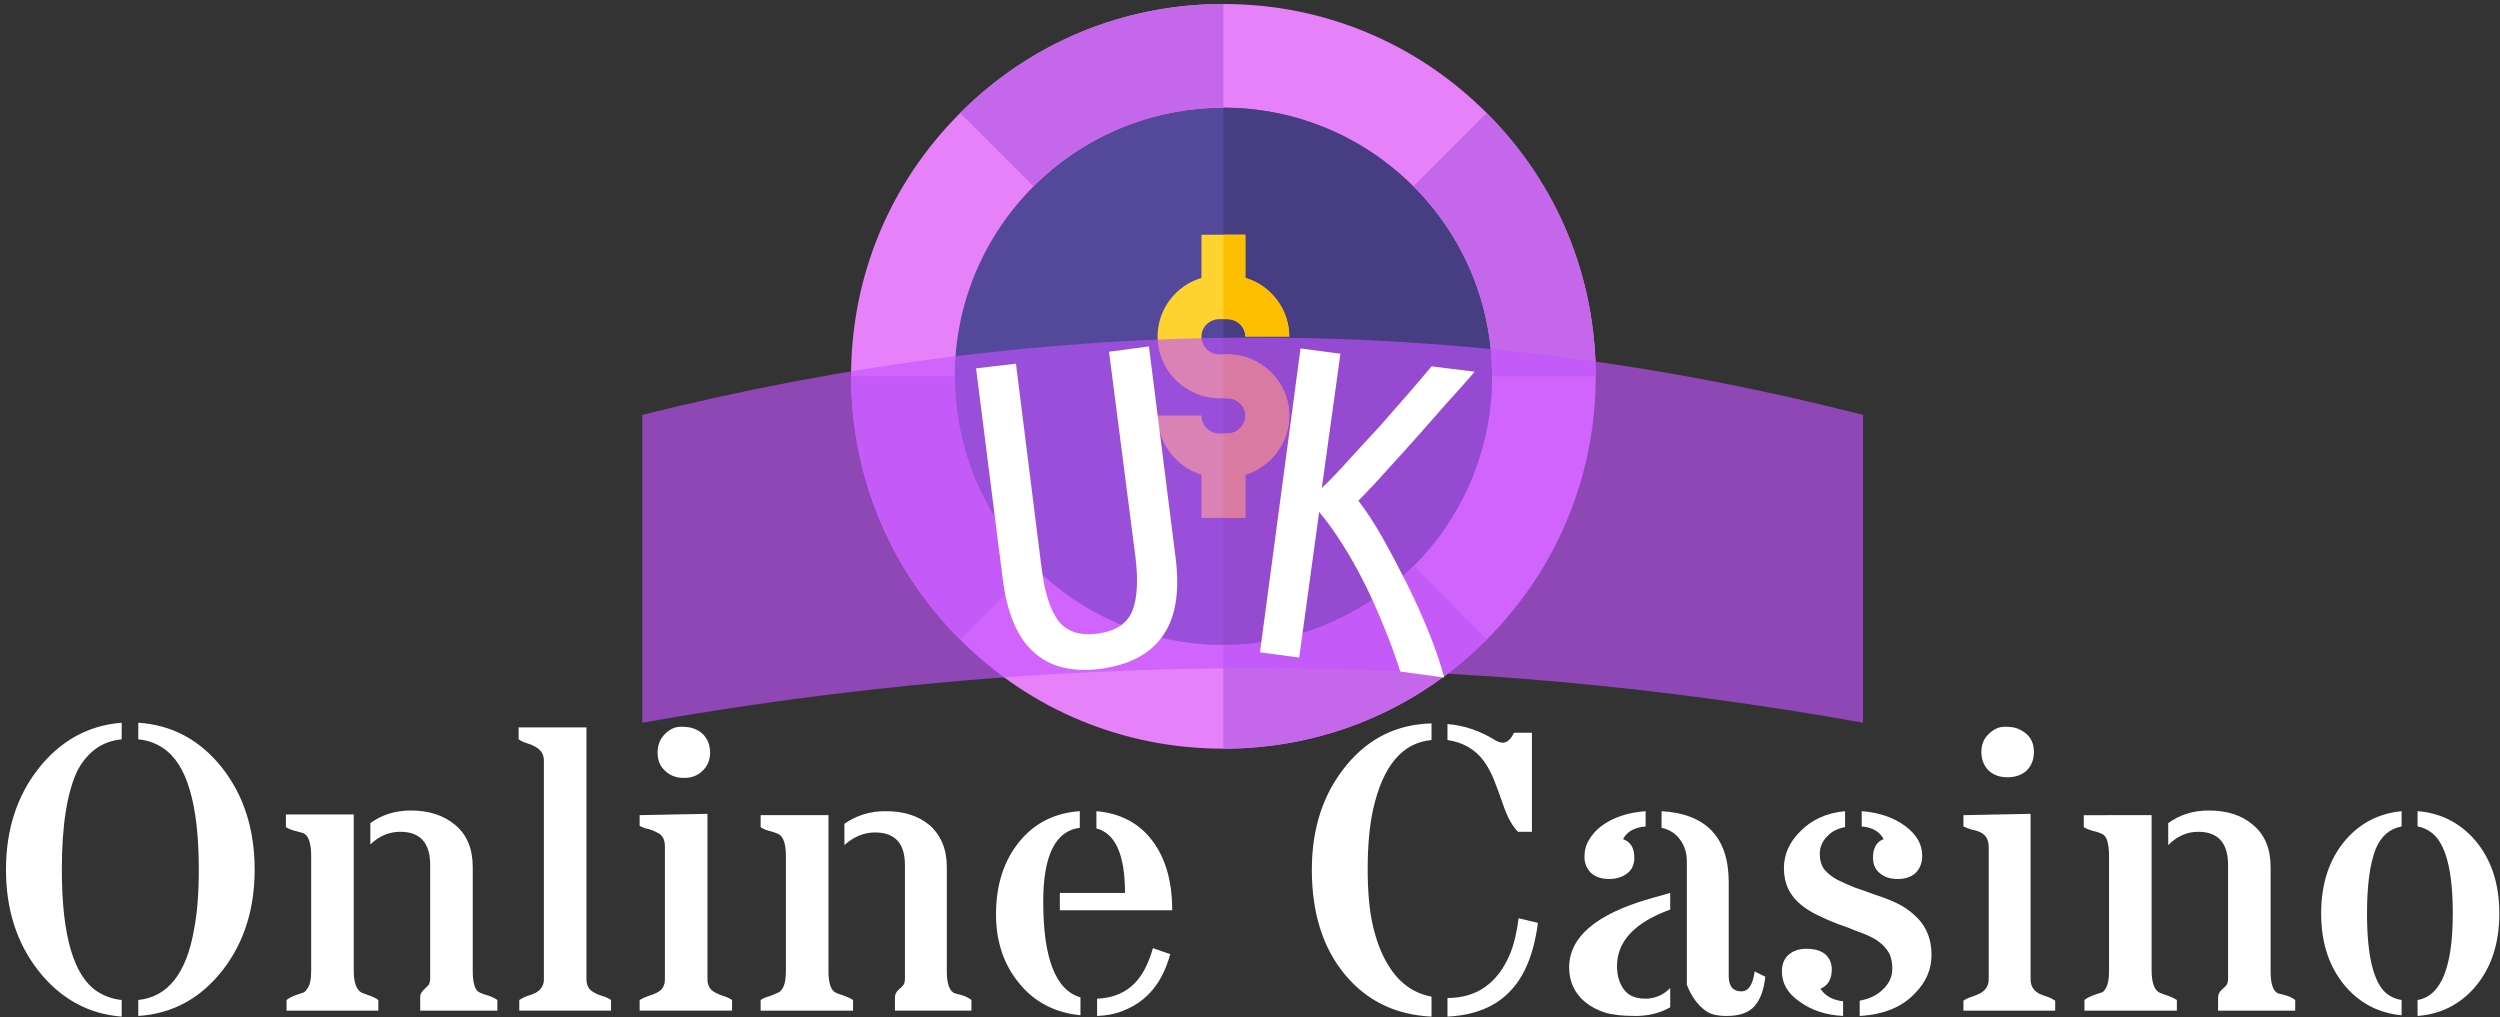
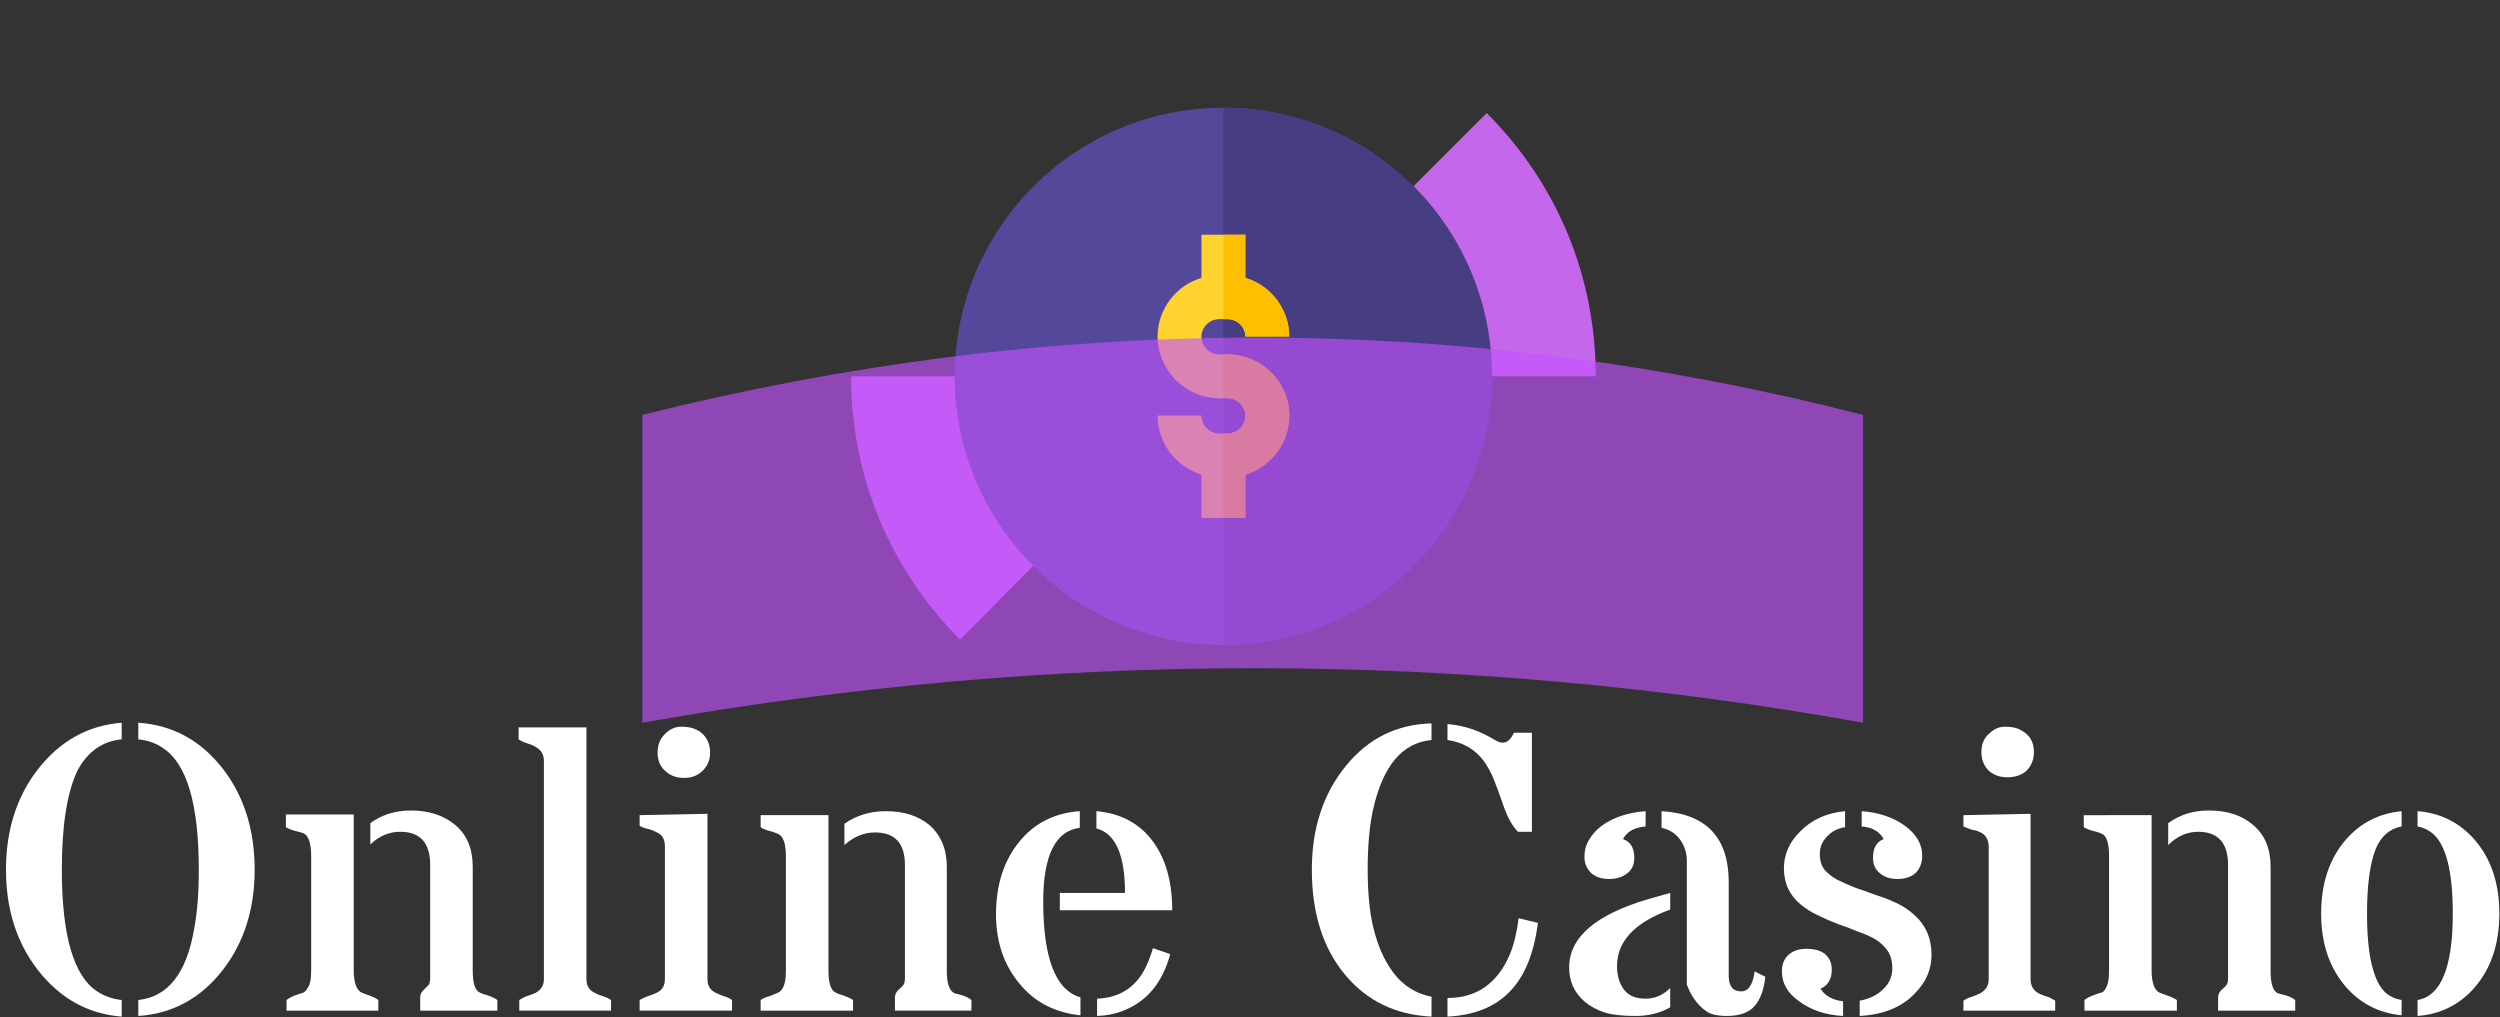
<svg xmlns="http://www.w3.org/2000/svg" version="1.2" viewBox="0 0 376 153" width="376" height="153">
  <rect x="0" y="0" width="376" height="153" fill="#333333" stroke="none" />
  <title>svgexport-16</title>
  <style>
		.s0 { fill: #e681fa } 
		.s1 { fill: #54489b } 
		.s2 { fill: #463d83 } 
		.s3 { fill: #fed330 } 
		.s4 { fill: #c567ea } 
		.s5 { fill: #fdbf00 } 
		.s6 { fill: #ffffff } 
		.s7 { opacity: .63;fill: #c453ff } 
	</style>
  <g>
-     <path class="s0" d="m184 112.6c-15 0-29-5.8-39.6-16.4-10.6-10.6-16.4-24.7-16.4-39.6 0-15 5.8-29 16.4-39.6 10.6-10.6 24.6-16.4 39.6-16.4 15 0 29 5.8 39.6 16.4 10.6 10.6 16.4 24.6 16.4 39.6 0 14.9-5.8 29-16.4 39.6-10.6 10.6-24.6 16.4-39.6 16.4z" />
    <path class="s1" d="m184 97c-22.3 0-40.4-18.1-40.4-40.4 0-22.3 18.1-40.4 40.4-40.4 22.3 0 40.4 18.1 40.4 40.4 0 22.3-18.1 40.4-40.4 40.4z" />
    <path class="s2" d="m184 97v-80.8c22.3 0 40.4 18.1 40.4 40.4 0 22.3-18.1 40.4-40.4 40.4z" />
    <path class="s3" d="m184.6 53.3h-1.2c-1.5 0-2.7-1.2-2.7-2.7 0-1.4 1.2-2.6 2.7-2.6h1.2c1.5 0 2.7 1.2 2.7 2.6h6.6c0-4.1-2.8-7.7-6.6-8.8v-6.5h-6.6v6.5c-3.8 1.1-6.6 4.7-6.6 8.8 0 5.1 4.2 9.3 9.3 9.3h1.2c1.5 0 2.7 1.2 2.7 2.6 0 1.5-1.2 2.7-2.7 2.7h-1.2c-1.5 0-2.7-1.2-2.7-2.7h-6.6c0 4.2 2.8 7.7 6.6 8.9v6.5h6.6v-6.5c3.8-1.2 6.6-4.7 6.6-8.9 0-5.1-4.2-9.2-9.3-9.2z" />
-     <path class="s4" d="m184 16.2v-15.6c-15 0-29 5.8-39.6 16.4l11 11c7.4-7.3 17.5-11.8 28.6-11.8z" />
    <path class="s4" d="m224.4 56.6h15.6c0-15-5.8-29-16.4-39.6l-11 11c7.3 7.3 11.8 17.4 11.8 28.6z" />
-     <path class="s4" d="m184 97v15.6c15 0 29-5.8 39.6-16.4l-11-11.1c-7.4 7.4-17.5 11.9-28.6 11.9z" />
    <path class="s4" d="m143.6 56.6h-15.6c0 14.9 5.8 29 16.4 39.6l11-11.1c-7.3-7.3-11.8-17.4-11.8-28.5z" />
    <path class="s5" d="m184.6 48c1.5 0 2.7 1.2 2.7 2.6h6.6c0-4.1-2.8-7.7-6.6-8.8v-6.5h-3.3v12.7c0 0 0.6 0 0.6 0z" />
    <path class="s5" d="m184.6 53.3h-0.6v6.6h0.6c1.5 0 2.7 1.2 2.7 2.6 0 1.5-1.2 2.7-2.7 2.7h-0.6v12.7h3.3v-6.5c3.8-1.2 6.6-4.7 6.6-8.9 0-5.1-4.2-9.2-9.3-9.2z" />
  </g>
  <path class="s6" d="m18.3 150.4v2.5q-7.6-0.6-12.6-7-4.8-6.2-4.8-15.1 0-8.9 4.8-15.1 5-6.4 12.6-7v2.5q-4.3 0.4-6.6 4.6-2.4 4.9-2.4 15 0 14.8 5.3 18.3 1.7 1.1 3.7 1.3zm2.5 2.4v-2.4q6.7-0.7 8.4-10.7 0.7-3.6 0.7-8.9 0-14.8-5.4-18.3-1.6-1.1-3.7-1.3v-2.5q7.7 0.5 12.7 6.9 4.8 6.2 4.8 15.2 0 8.9-4.8 15.1-5 6.4-12.7 6.9zm39.4-27.7q-2.5 0-4.5 1.9v-3.2q2.6-1.9 6.1-1.9 4.1 0 6.7 2.2 2.6 2.2 2.6 6.3v15.6q0 2.9 1.1 3.3 0.4 0.2 0.8 0.3 1.1 0.3 1.8 0.8v1.6h-11.6v-2.1q0-0.5 0.5-1 0.5-0.5 0.8-0.8 0.2-0.4 0.2-1v-17q0-5-4.5-5zm-7-2.6v23.4q0 2.8 1.2 3.4 0.3 0.1 0.8 0.3 1.2 0.4 1.7 0.8v1.6h-13.8v-1.6q0.5-0.4 1.3-0.7 0.8-0.3 1.2-0.4 0.4-0.2 0.6-0.6 0.6-0.7 0.6-2.7v-17.2q0-3-1.2-3.5-0.3-0.1-0.7-0.2-1.3-0.3-1.9-0.7v-1.9zm24.8-13.1h10.2v37.9q0 1.4 1.2 2 0.5 0.3 1.2 0.5 0.7 0.2 1.3 0.6v1.6h-13.8v-1.6q0.6-0.4 1.2-0.6 0.7-0.2 1.3-0.5 1.2-0.7 1.2-2v-32.9q0-1.4-1.3-2.1-0.5-0.3-1.2-0.5-0.7-0.2-1.3-0.6zm18.2 13.2l10.2-0.2v24.9q0 1.4 1.2 2 0.6 0.3 1.2 0.5 0.7 0.2 1.3 0.6v1.6h-13.9v-1.6q0.7-0.4 1.3-0.6 0.7-0.2 1.3-0.5 1.2-0.6 1.2-2v-20q0-1.6-1.2-2.1-0.5-0.3-1.2-0.5-0.7-0.1-1.4-0.5zm2.7-9.4q0-1.7 1.1-2.8 1.1-1.1 2.4-1.1 1.3 0 2 0.3 0.8 0.3 1.3 0.8 1.1 1.1 1.1 2.8 0 1.6-1.1 2.7-1.1 1.1-2.8 1.1-1.8 0-2.9-1.1-1.1-1-1.1-2.7zm32.7 12q-2.5 0-4.6 1.9v-3.2q2.7-1.9 6.2-1.9 4.1 0 6.6 2.1 2.6 2.3 2.6 6.3v15.7q0 2.8 1.2 3.3 0.4 0.1 0.8 0.2 1.1 0.3 1.7 0.8v1.6h-11.5v-2q0-0.6 0.5-1.1 0.5-0.4 0.8-0.8 0.2-0.3 0.2-1v-17q0-4.9-4.5-4.9zm-7-2.6v23.4q0 2.8 1.1 3.3 0.4 0.2 0.8 0.3 1.2 0.4 1.8 0.8v1.6h-13.9v-1.6q0.6-0.4 1.4-0.6 0.8-0.3 1.2-0.5 0.3-0.1 0.6-0.5 0.6-0.8 0.6-2.8v-17.2q0-2.9-1.2-3.4-0.3-0.1-0.8-0.3-1.3-0.3-1.8-0.7v-1.8zm34.8 11.7h9.8q0-8.6-4.3-9.7v-2.6q5.6 0.5 8.6 4.7 2.8 3.9 2.8 10.2h-16.9zm5.6 18.5v-2.6q5.2-0.2 7.4-4.9 0.6-1.3 1-2.7l2.6 0.9q-1.7 6.3-6.8 8.4-1.8 0.8-4.2 0.9zm-8.1-17.2q0 12.8 5.6 14.4v2.7q-5.8-0.6-9.2-4.8-3.5-4.2-3.5-10.4 0-6.6 3.5-10.9 3.4-4.2 9.1-4.6v2.5q-5.5 0.7-5.5 11.1zm69.1-23.9q1 0 1.7-1.5h2.7v14.9h-2.1q-1.2-1.2-2.1-3.7-0.9-2.6-1.5-4.1-0.6-1.5-1.5-2.8-2-2.7-5.5-3.2v-2.4q3.8 0.3 7.3 2.5 0.6 0.3 1 0.3zm-8.3 41.2v-2.8q6.6 0 9.4-6.6 0.9-2.2 1.3-5.4l2.9 0.7q-0.9 7-4.3 10.4-3.3 3.4-9.3 3.7zm-2.4-3v3q-8.1-0.4-13-6.3-5-6-5-15.8 0-9.4 5.2-15.7 5-6.1 12.8-6.3v2.5q-6.6 0.6-8.8 10.5-0.8 3.7-0.8 8.9 0 5.2 0.8 8.6 0.8 3.4 2.2 5.7 2.4 4.1 6.6 4.9zm35.9-15.6v2.5q-8 2.9-8 8.5 0 2.2 1.1 3.6 1 1.3 3.2 1.3 2.1 0 3.7-1.6v2.9q-2.3 1.3-5.2 1.3-2.9 0-4.6-0.5-1.8-0.6-3-1.6-2.4-2-2.4-5.2 0-6.8 12-10.3 1.7-0.5 3.2-0.9zm-7.1-8.1q1.7 0.6 1.7 2.8 0 1.5-1 2.3-1.1 0.9-2.8 0.9-1.7 0-2.7-0.9-1-1-1-2.4 0-1.5 0.7-2.6 0.7-1.2 1.9-2.1 2.6-1.9 6.6-2.2v2.3q-2.5 0.2-3.4 1.9zm17.8 22.9q1.6 0 2-3l1.6 0.8q-0.3 2.9-1.6 4.4-1.3 1.5-4.2 1.5-2.2 0-3.2-0.8-1.8-1.3-2.8-3.9v-18.6q0-1.8-1-3.2-1-1.4-2.8-1.8v-2.5q10.1 0.6 10.1 10.7v14.1q0 2.3 1.9 2.3zm17.8 3.7v-2.3q2.2-0.4 3.5-1.7 1.4-1.3 1.4-3.1 0-1.7-0.7-2.7-0.7-1-1.8-1.7-1.2-0.7-2.7-1.2-1.4-0.6-2.9-1.1-1.6-0.6-3-1.3-1.5-0.7-2.6-1.6-2.6-2.1-2.6-5.5 0-3.1 2.4-5.5 2.6-2.7 6.8-3.1v2.4q-1.7 0.3-2.7 1.4-1.1 1.1-1.1 2.6 0 1.5 0.7 2.4 0.8 0.9 1.9 1.5 1.2 0.6 2.7 1.2 1.5 0.5 3.1 1.1 1.6 0.5 3.1 1.2 1.5 0.7 2.7 1.8 2.6 2.3 2.6 6 0 3.3-2.5 5.8-2.9 3.1-8.3 3.4zm2-23.8q0-2.2 1.6-2.8-0.9-1.7-3.3-1.9v-2.3q3.9 0.3 6.5 2.2 2.6 1.9 2.6 4.5 0 1.6-1 2.6-1 0.9-2.7 0.9-1.7 0-2.7-0.9-1-0.8-1-2.3zm-6.2 16.8q0 2.2-1.7 2.9 1 1.6 3.4 1.9v2.2q-3.9-0.2-6.6-2.2-2.6-1.8-2.6-4.5 0-1.6 1-2.5 1-0.9 2.7-0.9 1.8 0 2.8 0.8 1 0.9 1 2.3zm19.8-23.2l10.1-0.2v24.9q0 1.4 1.2 2.1 0.6 0.3 1.3 0.5 0.6 0.2 1.2 0.6v1.5h-13.8v-1.5q0.6-0.4 1.3-0.6 0.6-0.2 1.2-0.5 1.3-0.7 1.3-2.1v-19.9q0-1.6-1.2-2.2-0.6-0.3-1.3-0.4-0.6-0.2-1.3-0.5zm2.7-9.5q0-1.7 1.1-2.7 1.1-1.1 2.4-1.1 1.3 0 2 0.3 0.7 0.3 1.3 0.8 1.1 1 1.1 2.7 0 1.7-1.1 2.8-1.1 1-2.9 1-1.7 0-2.8-1-1.1-1.1-1.1-2.8zm32.6 12q-2.5 0-4.5 2v-3.3q2.6-1.9 6.1-1.9 4.2 0 6.7 2.2 2.6 2.2 2.6 6.3v15.7q0 2.8 1.1 3.3 0.4 0.1 0.8 0.2 1.2 0.3 1.8 0.8v1.6h-11.6v-2q0-0.6 0.5-1.1 0.6-0.5 0.8-0.8 0.2-0.3 0.2-1v-17q0-5-4.5-5zm-7-2.5v23.3q0 2.8 1.2 3.4 0.3 0.1 0.8 0.3 1.2 0.4 1.8 0.8v1.6h-13.9v-1.6q0.5-0.4 1.3-0.7 0.8-0.3 1.2-0.4 0.4-0.1 0.6-0.5 0.6-0.8 0.6-2.8v-17.2q0-3-1.1-3.4-0.4-0.2-0.8-0.3-1.3-0.3-1.9-0.7v-1.8zm37.6 27.8v2.3q-5.1-0.5-8.4-4.3-3.7-4.3-3.7-11 0-6.8 3.7-11.1 3.3-3.8 8.4-4.3v2.3q-2.7 0.5-3.9 3.4-1.3 3.3-1.3 9.7 0 9.5 2.9 12 1 0.8 2.3 1zm2.4 2.4v-2.4q5.3-0.9 5.3-13 0-9.6-3.1-12.1-1-0.8-2.2-1v-2.3q5.1 0.4 8.5 4.2 3.8 4.3 3.8 11.2 0 6.8-3.7 11.1-3.4 3.9-8.6 4.3z" />
  <path class="s7" d="m280.2 108.7q-91.3-16.4-183.6 0v-46.3c61.5-15.4 122.7-15.6 183.6 0z" />
-   <path class="s6" d="m165.5 100.6q-6.4 0.8-10-2.5-3.7-3.2-4.7-11.1l-4-31.6 6-0.7 3.9 31.1q0.7 5.2 2.5 7.6 1.9 2.4 5.8 1.9 4.1-0.5 5.3-3.4 1.1-2.8 0.5-7.9l-4-31.1 6-0.8 4 31.7q1 7.7-1.9 11.8-2.8 4.1-9.4 5zm49.8-45.5l6.5 0.8q-1.8 2.1-4 4.5-2.2 2.5-4.5 5.1-2.3 2.6-4.6 5.1-2.3 2.6-4.4 4.7 1.7 2.2 3.6 5.5 1.9 3.4 3.7 7 1.8 3.6 3.3 7.3 1.5 3.7 2.3 6.8l-6.6-0.9q-1-3.2-2.4-6.6-1.4-3.5-3-6.7-1.6-3.2-3.4-6-1.7-2.7-3.4-4.7l-3 21.9-5.9-0.8 6.1-45.7 6 0.8-2.8 20.2q2-1.9 4.3-4.5 2.3-2.5 4.6-5 2.2-2.5 4.2-4.8 2-2.3 3.4-4z" />
</svg>